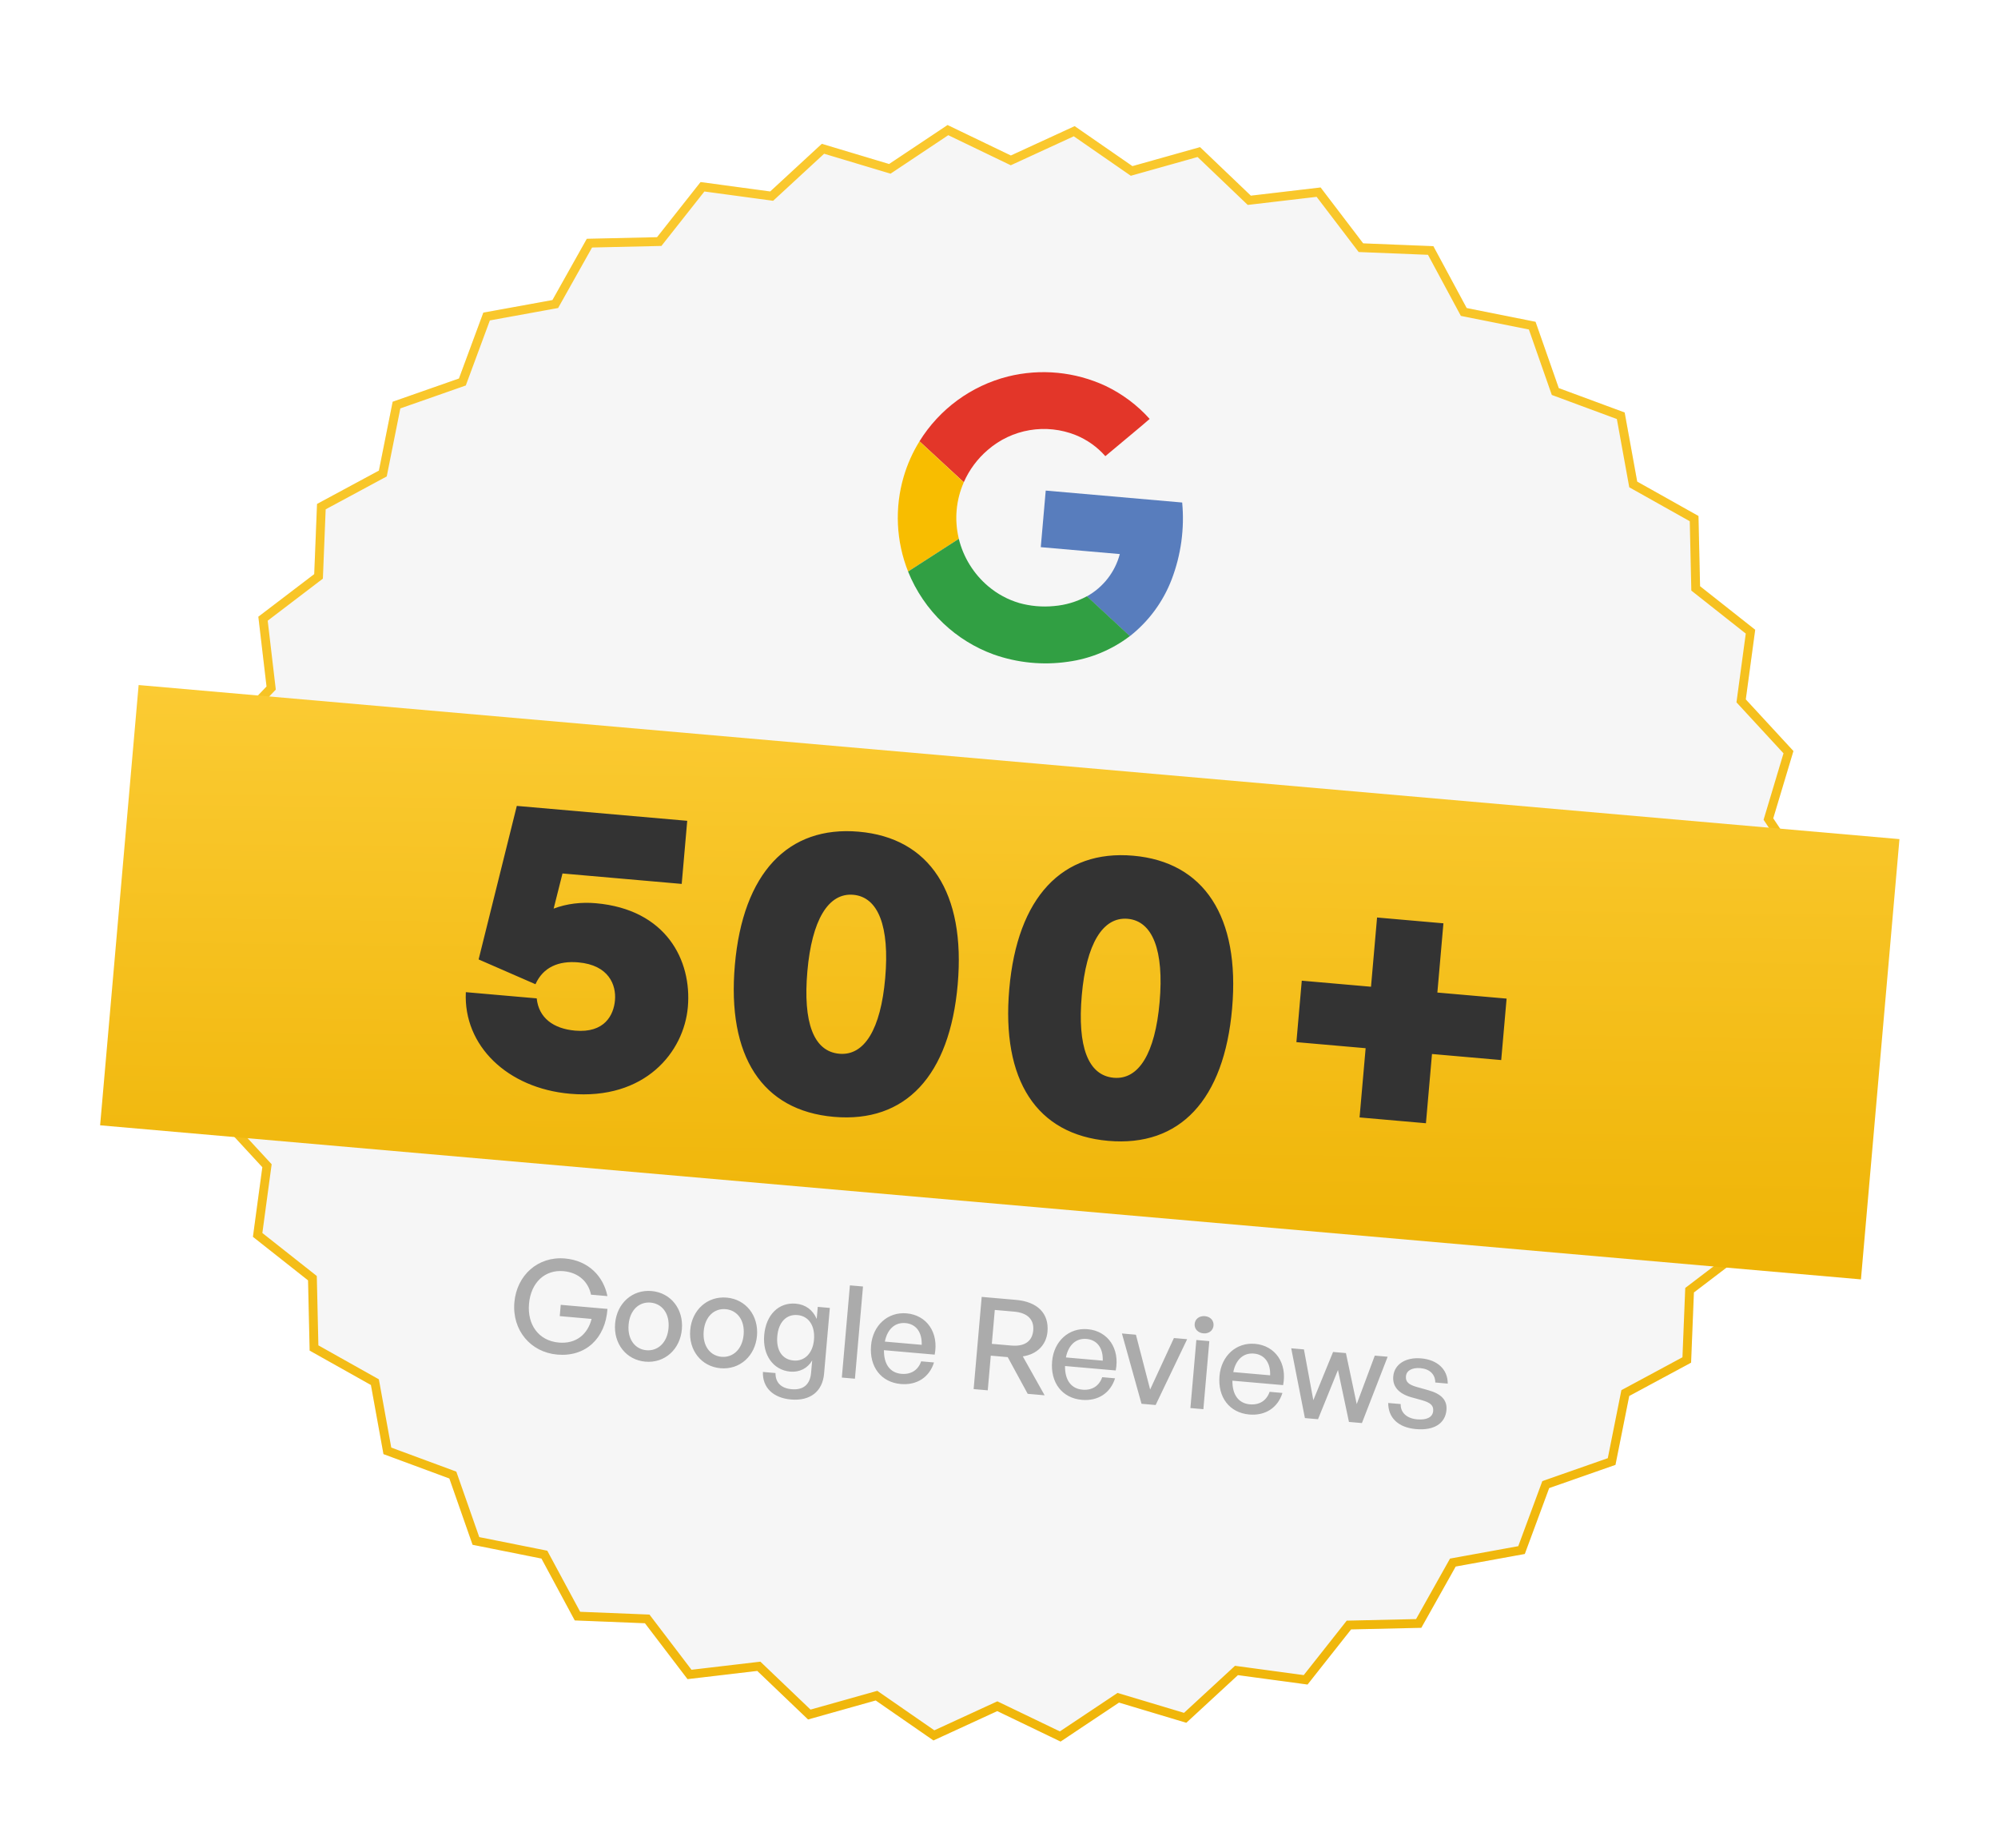
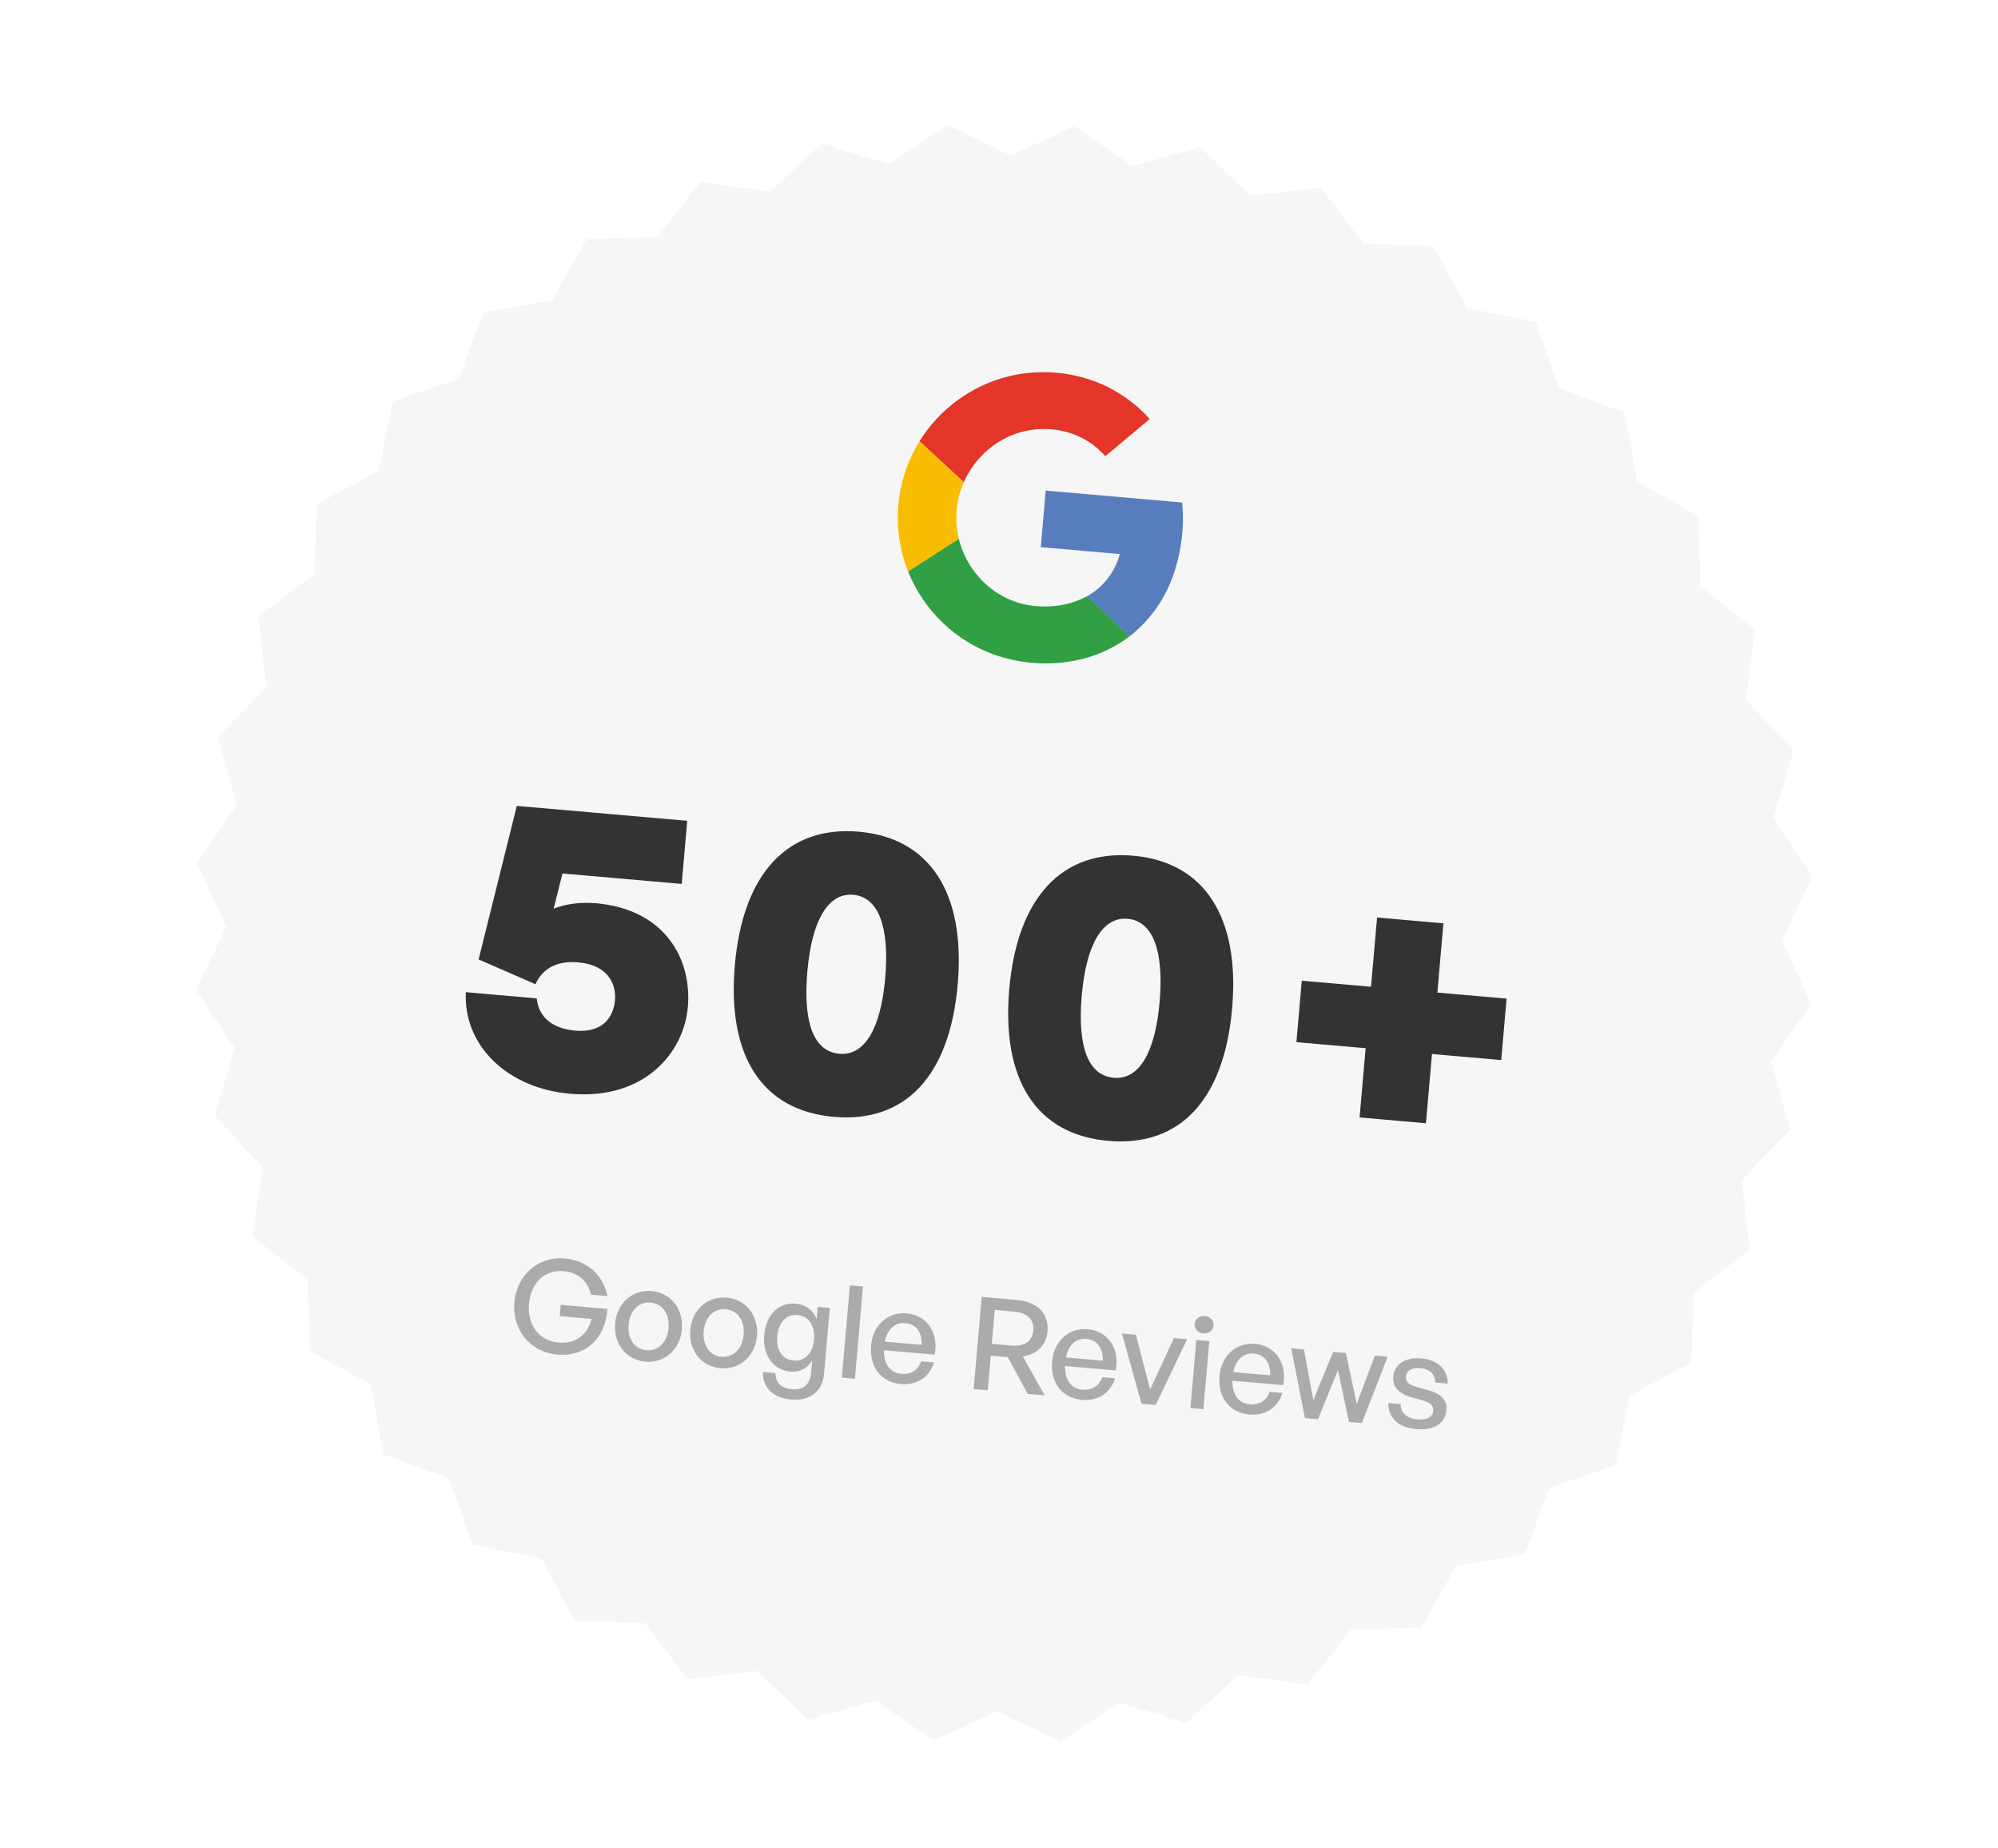
<svg xmlns="http://www.w3.org/2000/svg" width="226" height="209" viewBox="0 0 226 209" fill="none">
  <g filter="url(#filter0_d_8107_2866)">
    <g filter="url(#filter1_b_8107_2866)">
      <path d="M121.559 8.713L128.092 13.236L135.742 11.086L141.486 16.575L149.378 15.649L154.193 21.969L162.133 22.288L165.9 29.284L173.691 30.841L176.318 38.341L183.77 41.097L185.191 48.915L192.12 52.804L192.301 60.748L198.536 65.672L197.472 73.547L202.86 79.386L200.577 86.997L204.986 93.608L201.54 100.768L204.86 107.987L200.337 114.519L202.487 122.169L196.997 127.913L197.924 135.805L191.604 140.62L191.285 148.56L184.289 152.327L182.731 160.119L175.232 162.745L172.475 170.197L164.658 171.618L160.769 178.547L152.825 178.728L147.9 184.963L140.026 183.899L134.186 189.287L126.576 187.004L119.965 191.413L112.805 187.967L105.586 191.287L99.053 186.764L91.404 188.914L85.659 183.425L77.768 184.351L72.953 178.031L65.013 177.712L61.246 170.716L53.454 169.159L50.828 161.659L43.376 158.903L41.955 151.085L35.025 147.196L34.845 139.252L28.609 134.327L29.674 126.453L24.285 120.614L26.569 113.003L22.16 106.392L25.606 99.232L22.285 92.013L26.809 85.481L24.659 77.831L30.148 72.087L29.221 64.195L35.542 59.38L35.861 51.44L42.857 47.673L44.414 39.881L51.913 37.255L54.67 29.803L62.488 28.382L66.377 21.453L74.32 21.272L79.245 15.037L87.12 16.101L92.959 10.713L100.57 12.996L107.181 8.587L114.341 12.033L121.559 8.713Z" fill="#F2F2F2" fill-opacity="0.75" />
-       <path d="M127.808 13.647L128.001 13.781L128.227 13.717L135.602 11.645L141.141 16.937L141.311 17.099L141.545 17.072L149.153 16.178L153.795 22.272L153.938 22.459L154.173 22.469L161.828 22.776L165.46 29.521L165.571 29.728L165.802 29.774L173.314 31.276L175.846 38.506L175.924 38.728L176.144 38.809L183.329 41.468L184.699 49.005L184.741 49.236L184.946 49.351L191.627 53.1L191.801 60.759L191.806 60.994L191.991 61.14L198.003 65.888L196.976 73.48L196.945 73.713L197.104 73.886L202.299 79.516L200.098 86.853L200.031 87.079L200.161 87.275L204.411 93.648L201.09 100.551L200.988 100.763L201.086 100.977L204.287 107.936L199.926 114.235L199.792 114.428L199.856 114.655L201.928 122.03L196.636 127.568L196.473 127.738L196.501 127.972L197.394 135.58L191.301 140.223L191.114 140.365L191.104 140.6L190.796 148.255L184.052 151.887L183.844 151.998L183.798 152.229L182.297 159.741L175.067 162.273L174.845 162.351L174.763 162.572L172.105 169.756L164.568 171.126L164.337 171.168L164.222 171.374L160.472 178.054L152.814 178.228L152.579 178.233L152.433 178.418L147.685 184.43L140.093 183.404L139.86 183.372L139.687 183.532L134.057 188.727L126.719 186.525L126.494 186.458L126.298 186.588L119.925 190.839L113.022 187.517L112.81 187.415L112.596 187.513L105.636 190.714L99.338 186.353L99.145 186.219L98.918 186.283L91.543 188.356L86.005 183.063L85.835 182.901L85.601 182.928L77.993 183.822L73.35 177.728L73.208 177.541L72.973 177.531L65.318 177.224L61.686 170.479L61.575 170.272L61.344 170.225L53.832 168.724L51.3 161.494L51.222 161.272L51.001 161.19L43.816 158.533L42.447 150.995L42.404 150.764L42.199 150.649L35.519 146.9L35.345 139.241L35.339 139.006L35.155 138.86L29.143 134.112L30.169 126.52L30.201 126.287L30.041 126.114L24.846 120.484L27.047 113.147L27.115 112.921L26.985 112.725L22.734 106.352L26.056 99.449L26.158 99.237L26.06 99.023L22.859 92.064L27.22 85.765L27.354 85.572L27.29 85.345L25.217 77.971L30.51 72.432L30.672 72.262L30.645 72.028L29.751 64.42L35.845 59.777L36.032 59.635L36.042 59.4L36.349 51.745L43.094 48.113L43.301 48.002L43.347 47.771L44.849 40.259L52.079 37.727L52.301 37.649L52.382 37.428L55.04 30.244L62.578 28.874L62.809 28.832L62.924 28.627L66.673 21.946L74.332 21.772L74.567 21.767L74.713 21.582L79.461 15.57L87.053 16.596L87.286 16.628L87.459 16.468L93.089 11.273L100.426 13.475L100.652 13.542L100.847 13.412L107.221 9.161L114.124 12.483L114.336 12.585L114.549 12.487L121.509 9.286L127.808 13.647Z" stroke="url(#paint0_linear_8107_2866)" />
    </g>
    <path d="M63.037 147.648C60.031 147.385 57.906 144.902 58.183 141.736C58.453 138.657 60.865 136.512 63.9 136.777C66.587 137.013 68.259 138.812 68.708 141.032L66.849 140.87C66.574 139.499 65.517 138.368 63.731 138.211C61.669 138.031 60.051 139.455 59.837 141.91C59.634 144.219 60.891 146.085 63.214 146.288C65.146 146.457 66.47 145.373 66.917 143.612L63.315 143.297L63.427 142.019L68.713 142.481C68.479 145.827 66.232 147.928 63.037 147.648ZM73.004 148.447C70.826 148.257 69.378 146.403 69.578 144.123C69.777 141.843 71.525 140.269 73.703 140.459C75.881 140.65 77.329 142.504 77.129 144.784C76.93 147.064 75.183 148.638 73.004 148.447ZM73.117 147.155C74.381 147.265 75.472 146.336 75.619 144.652C75.766 142.967 74.852 141.877 73.589 141.767C72.325 141.656 71.25 142.572 71.103 144.256C70.955 145.941 71.854 147.044 73.117 147.155ZM81.499 149.19C79.321 149 77.874 147.146 78.073 144.866C78.272 142.586 80.02 141.012 82.198 141.203C84.377 141.393 85.824 143.247 85.625 145.527C85.425 147.807 83.678 149.381 81.499 149.19ZM81.613 147.898C82.876 148.008 83.967 147.079 84.115 145.395C84.262 143.71 83.347 142.62 82.084 142.51C80.82 142.399 79.745 143.315 79.598 145C79.451 146.684 80.349 147.787 81.613 147.898ZM89.461 152.726C87.443 152.549 86.23 151.36 86.295 149.61L87.718 149.734C87.711 150.817 88.358 151.459 89.549 151.563C90.87 151.678 91.629 151.028 91.745 149.706L91.867 148.312C91.35 149.203 90.432 149.665 89.386 149.573C87.469 149.405 86.242 147.703 86.441 145.437C86.641 143.143 88.083 141.718 90.015 141.887C91.118 141.983 91.943 142.597 92.38 143.615L92.5 142.25L93.865 142.37L93.214 149.806C93.038 151.824 91.64 152.917 89.461 152.726ZM87.922 145.567C87.782 147.164 88.481 148.206 89.759 148.318C91.008 148.427 91.938 147.499 92.072 145.974C92.211 144.376 91.472 143.287 90.209 143.177C88.945 143.066 88.06 143.984 87.922 145.567ZM96.704 150.374L95.222 150.245L96.135 139.817L97.616 139.947L96.704 150.374ZM101.893 150.975C99.671 150.78 98.316 149.037 98.528 146.612C98.728 144.332 100.428 142.798 102.548 142.983C104.843 143.184 106.205 145.176 105.725 147.651L99.988 147.149C99.967 148.728 100.672 149.712 101.964 149.825C103.053 149.92 103.861 149.391 104.195 148.41L105.647 148.537C105.12 150.218 103.708 151.133 101.893 150.975ZM102.422 144.084C101.246 143.981 100.374 144.754 100.088 146.178L104.256 146.542C104.308 145.113 103.613 144.188 102.422 144.084ZM111.728 151.689L110.131 151.549L111.043 141.121L114.935 141.462C117.332 141.672 118.666 142.974 118.485 145.051C118.354 146.546 117.309 147.611 115.693 147.85L118.162 152.252L116.245 152.084L113.988 147.935L112.071 147.767L111.728 151.689ZM112.524 142.597L112.188 146.431L114.381 146.623C115.863 146.753 116.762 146.173 116.873 144.91C116.982 143.661 116.198 142.919 114.717 142.789L112.524 142.597ZM122.372 152.766C120.15 152.572 118.796 150.829 119.008 148.404C119.207 146.124 120.907 144.589 123.028 144.775C125.322 144.976 126.685 146.968 126.205 149.443L120.468 148.941C120.447 150.52 121.151 151.503 122.444 151.616C123.533 151.712 124.34 151.182 124.675 150.202L126.127 150.329C125.6 152.01 124.188 152.925 122.372 152.766ZM122.902 145.876C121.726 145.773 120.853 146.546 120.568 147.969L124.736 148.334C124.788 146.904 124.093 145.98 122.902 145.876ZM134.282 145.906L130.718 153.35L129.121 153.21L126.904 145.26L128.487 145.399L130.096 151.598L132.786 145.775L134.282 145.906ZM137.266 144.367C137.218 144.919 136.745 145.302 136.121 145.247C135.496 145.192 135.083 144.732 135.131 144.18C135.18 143.614 135.666 143.246 136.291 143.301C136.915 143.356 137.315 143.8 137.266 144.367ZM136.117 153.822L134.65 153.694L135.323 145.997L136.79 146.125L136.117 153.822ZM141.306 154.423C139.084 154.228 137.729 152.485 137.942 150.06C138.141 147.78 139.841 146.246 141.961 146.431C144.256 146.632 145.618 148.624 145.138 151.1L139.402 150.598C139.381 152.176 140.085 153.16 141.378 153.273C142.467 153.368 143.274 152.839 143.609 151.858L145.061 151.985C144.533 153.666 143.122 154.582 141.306 154.423ZM141.836 147.533C140.659 147.43 139.787 148.202 139.501 149.626L143.67 149.991C143.721 148.561 143.027 147.637 141.836 147.533ZM152.584 155.263L151.342 149.389L149.084 154.957L147.602 154.827L146.054 146.936L147.492 147.061L148.555 152.803L150.788 147.35L152.241 147.477L153.463 153.247L155.508 147.763L156.961 147.89L154.051 155.391L152.584 155.263ZM163.614 153.916C163.482 155.426 162.224 156.253 160.176 156.074C158.143 155.896 157.025 154.788 157.025 153.12L158.434 153.243C158.408 154.207 159.126 154.87 160.302 154.972C161.333 155.063 162.048 154.759 162.111 154.033C162.167 153.394 161.799 153.084 160.857 152.811L159.628 152.47C158.229 152.069 157.494 151.273 157.596 150.111C157.714 148.761 158.973 147.92 160.759 148.076C162.604 148.237 163.766 149.334 163.758 150.929L162.35 150.805C162.344 149.868 161.708 149.271 160.677 149.181C159.748 149.1 159.089 149.437 159.03 150.105C158.976 150.73 159.342 151.054 160.257 151.31L161.542 151.671C163.043 152.081 163.711 152.812 163.614 153.916Z" fill="#ABABAB" />
    <g clip-path="url(#clip0_8107_2866)">
      <path d="M114.01 37.027C110.593 37.887 107.541 39.821 105.304 42.544C103.067 45.267 101.762 48.635 101.58 52.154C101.399 55.674 102.351 59.159 104.297 62.097C106.242 65.035 109.079 67.272 112.39 68.479C115.077 69.429 117.954 69.712 120.774 69.304C123.327 68.961 125.746 67.961 127.796 66.401C129.935 64.723 131.575 62.494 132.542 59.954C133.592 57.191 133.995 54.225 133.721 51.282L118.285 49.931L117.725 56.334L126.664 57.117C126.396 58.122 125.928 59.063 125.288 59.884C124.648 60.704 123.849 61.387 122.938 61.892C121.784 62.519 120.511 62.897 119.201 63.002C117.886 63.129 116.558 63.013 115.285 62.659C113.997 62.274 112.803 61.624 111.78 60.751C110.136 59.357 108.974 57.479 108.46 55.386C107.939 53.253 108.135 51.008 109.019 48.998C109.639 47.589 110.568 46.339 111.738 45.34C113.08 44.173 114.716 43.399 116.469 43.101C118.221 42.804 120.021 42.995 121.672 43.653C122.962 44.175 124.111 44.992 125.028 46.037C126.124 45.123 127.218 44.205 128.311 43.285C128.877 42.788 129.488 42.322 130.047 41.812C128.643 40.255 126.945 38.991 125.052 38.092C121.601 36.486 117.704 36.11 114.01 37.027Z" fill="white" fill-opacity="0.6" />
      <path d="M114.01 37.027C117.704 36.109 121.601 36.484 125.052 38.09C126.945 38.994 128.642 40.263 130.043 41.824C129.476 42.334 128.884 42.805 128.307 43.298C127.213 44.214 126.12 45.127 125.028 46.037C124.111 44.992 122.962 44.175 121.673 43.653C120.022 42.993 118.222 42.8 116.469 43.096C114.717 43.391 113.079 44.164 111.737 45.329C110.566 46.328 109.637 47.579 109.018 48.987L104.006 44.355C106.264 40.707 109.851 38.08 114.01 37.027Z" fill="#E33629" />
      <path d="M102.219 48.353C102.633 46.946 103.234 45.602 104.006 44.355L109.017 48.998C108.132 51.007 107.936 53.253 108.458 55.385C106.546 56.612 104.632 57.845 102.717 59.085C101.357 55.664 101.182 51.886 102.219 48.353Z" fill="#F8BD00" />
      <path d="M118.285 49.929L133.721 51.279C133.996 54.222 133.592 57.189 132.542 59.951C131.575 62.492 129.935 64.721 127.797 66.399C126.18 64.893 124.555 63.397 122.938 61.892C123.849 61.387 124.649 60.703 125.289 59.882C125.93 59.06 126.397 58.118 126.665 57.111L117.725 56.329C117.909 54.197 118.099 52.063 118.285 49.929Z" fill="#587DBD" />
      <path d="M102.714 59.085C104.628 57.859 106.542 56.625 108.455 55.385C108.97 57.479 110.134 59.357 111.78 60.751C112.807 61.62 114.004 62.266 115.294 62.647C116.567 63.001 117.895 63.117 119.21 62.99C120.519 62.885 121.793 62.506 122.947 61.879C124.564 63.385 126.189 64.881 127.806 66.386C125.756 67.947 123.336 68.948 120.783 69.292C117.963 69.7 115.086 69.417 112.399 68.467C110.276 67.696 108.334 66.495 106.697 64.939C104.964 63.297 103.605 61.3 102.714 59.085Z" fill="#319F43" />
    </g>
-     <rect x="15.681" y="71.923" width="199.933" height="49.983" transform="rotate(5 15.681 71.923)" fill="url(#paint1_linear_8107_2866)" />
    <path d="M64.481 118.148C57.392 117.528 52.398 112.702 52.693 106.658L60.709 107.36C60.936 109.574 62.603 110.794 65.059 111.008C68.395 111.3 69.416 109.242 69.562 107.574C69.712 105.859 68.883 103.592 65.408 103.288C63.184 103.094 61.438 103.828 60.569 105.76L54.138 102.956L58.458 85.592L77.734 87.278L77.11 94.414L63.626 93.234L62.625 97.209C64.122 96.639 65.772 96.457 67.394 96.599C75.363 97.296 78.267 103.06 77.805 108.342C77.359 113.439 72.96 118.89 64.481 118.148ZM83.123 103.578C84.031 93.199 89.125 87.808 97.141 88.509C105.157 89.211 109.237 95.404 108.329 105.783C107.425 116.116 102.428 121.468 94.319 120.759C86.211 120.049 82.219 113.91 83.123 103.578ZM91.324 104.295C90.817 110.087 92.024 113.368 94.944 113.623C97.77 113.87 99.621 110.857 100.128 105.065C100.639 99.227 99.343 95.892 96.516 95.645C93.69 95.398 91.831 98.503 91.324 104.295ZM114.162 106.293C115.07 95.914 120.164 90.524 128.18 91.225C136.196 91.926 140.276 98.119 139.368 108.499C138.464 118.831 133.467 124.184 125.358 123.474C117.25 122.765 113.258 116.626 114.162 106.293ZM122.363 107.011C121.857 112.803 123.064 116.083 125.983 116.339C128.809 116.586 130.66 113.573 131.167 107.781C131.678 101.943 130.382 98.608 127.556 98.361C124.729 98.113 122.87 101.219 122.363 107.011ZM161.292 121.482L153.785 120.825L154.471 112.995L146.64 112.31L147.248 105.359L155.079 106.044L155.764 98.214L163.27 98.871L162.585 106.701L170.416 107.386L169.807 114.337L161.977 113.651L161.292 121.482Z" fill="#333333" />
  </g>
  <defs>
    <filter id="filter0_d_8107_2866" x="0.217" y="3.033" width="225.743" height="205.04" filterUnits="userSpaceOnUse" color-interpolation-filters="sRGB">
      <feFlood flood-opacity="0" result="BackgroundImageFix" />
      <feColorMatrix in="SourceAlpha" type="matrix" values="0 0 0 0 0 0 0 0 0 0 0 0 0 0 0 0 0 0 127 0" result="hardAlpha" />
      <feOffset dy="5.554" />
      <feGaussianBlur stdDeviation="5.554" />
      <feComposite in2="hardAlpha" operator="out" />
      <feColorMatrix type="matrix" values="0 0 0 0 0 0 0 0 0 0 0 0 0 0 0 0 0 0 0.05 0" />
      <feBlend mode="normal" in2="BackgroundImageFix" result="effect1_dropShadow_8107_2866" />
      <feBlend mode="normal" in="SourceGraphic" in2="effect1_dropShadow_8107_2866" result="shape" />
    </filter>
    <filter id="filter1_b_8107_2866" x="11.053" y="-2.52" width="205.04" height="205.04" filterUnits="userSpaceOnUse" color-interpolation-filters="sRGB">
      <feFlood flood-opacity="0" result="BackgroundImageFix" />
      <feGaussianBlur in="BackgroundImageFix" stdDeviation="5.554" />
      <feComposite in2="SourceAlpha" operator="in" result="effect1_backgroundBlur_8107_2866" />
      <feBlend mode="normal" in="SourceGraphic" in2="effect1_backgroundBlur_8107_2866" result="shape" />
    </filter>
    <linearGradient id="paint0_linear_8107_2866" x1="36.63" y1="-71.949" x2="101.776" y2="246.577" gradientUnits="userSpaceOnUse">
      <stop stop-color="#FFD241" />
      <stop offset="1" stop-color="#EDB100" />
    </linearGradient>
    <linearGradient id="paint1_linear_8107_2866" x1="15.681" y1="52.027" x2="22.519" y2="144.024" gradientUnits="userSpaceOnUse">
      <stop stop-color="#FFD241" />
      <stop offset="1" stop-color="#EDB100" />
    </linearGradient>
    <clipPath id="clip0_8107_2866">
      <rect width="33.322" height="33.322" fill="white" transform="translate(102.542 34.923) rotate(5)" />
    </clipPath>
  </defs>
</svg>